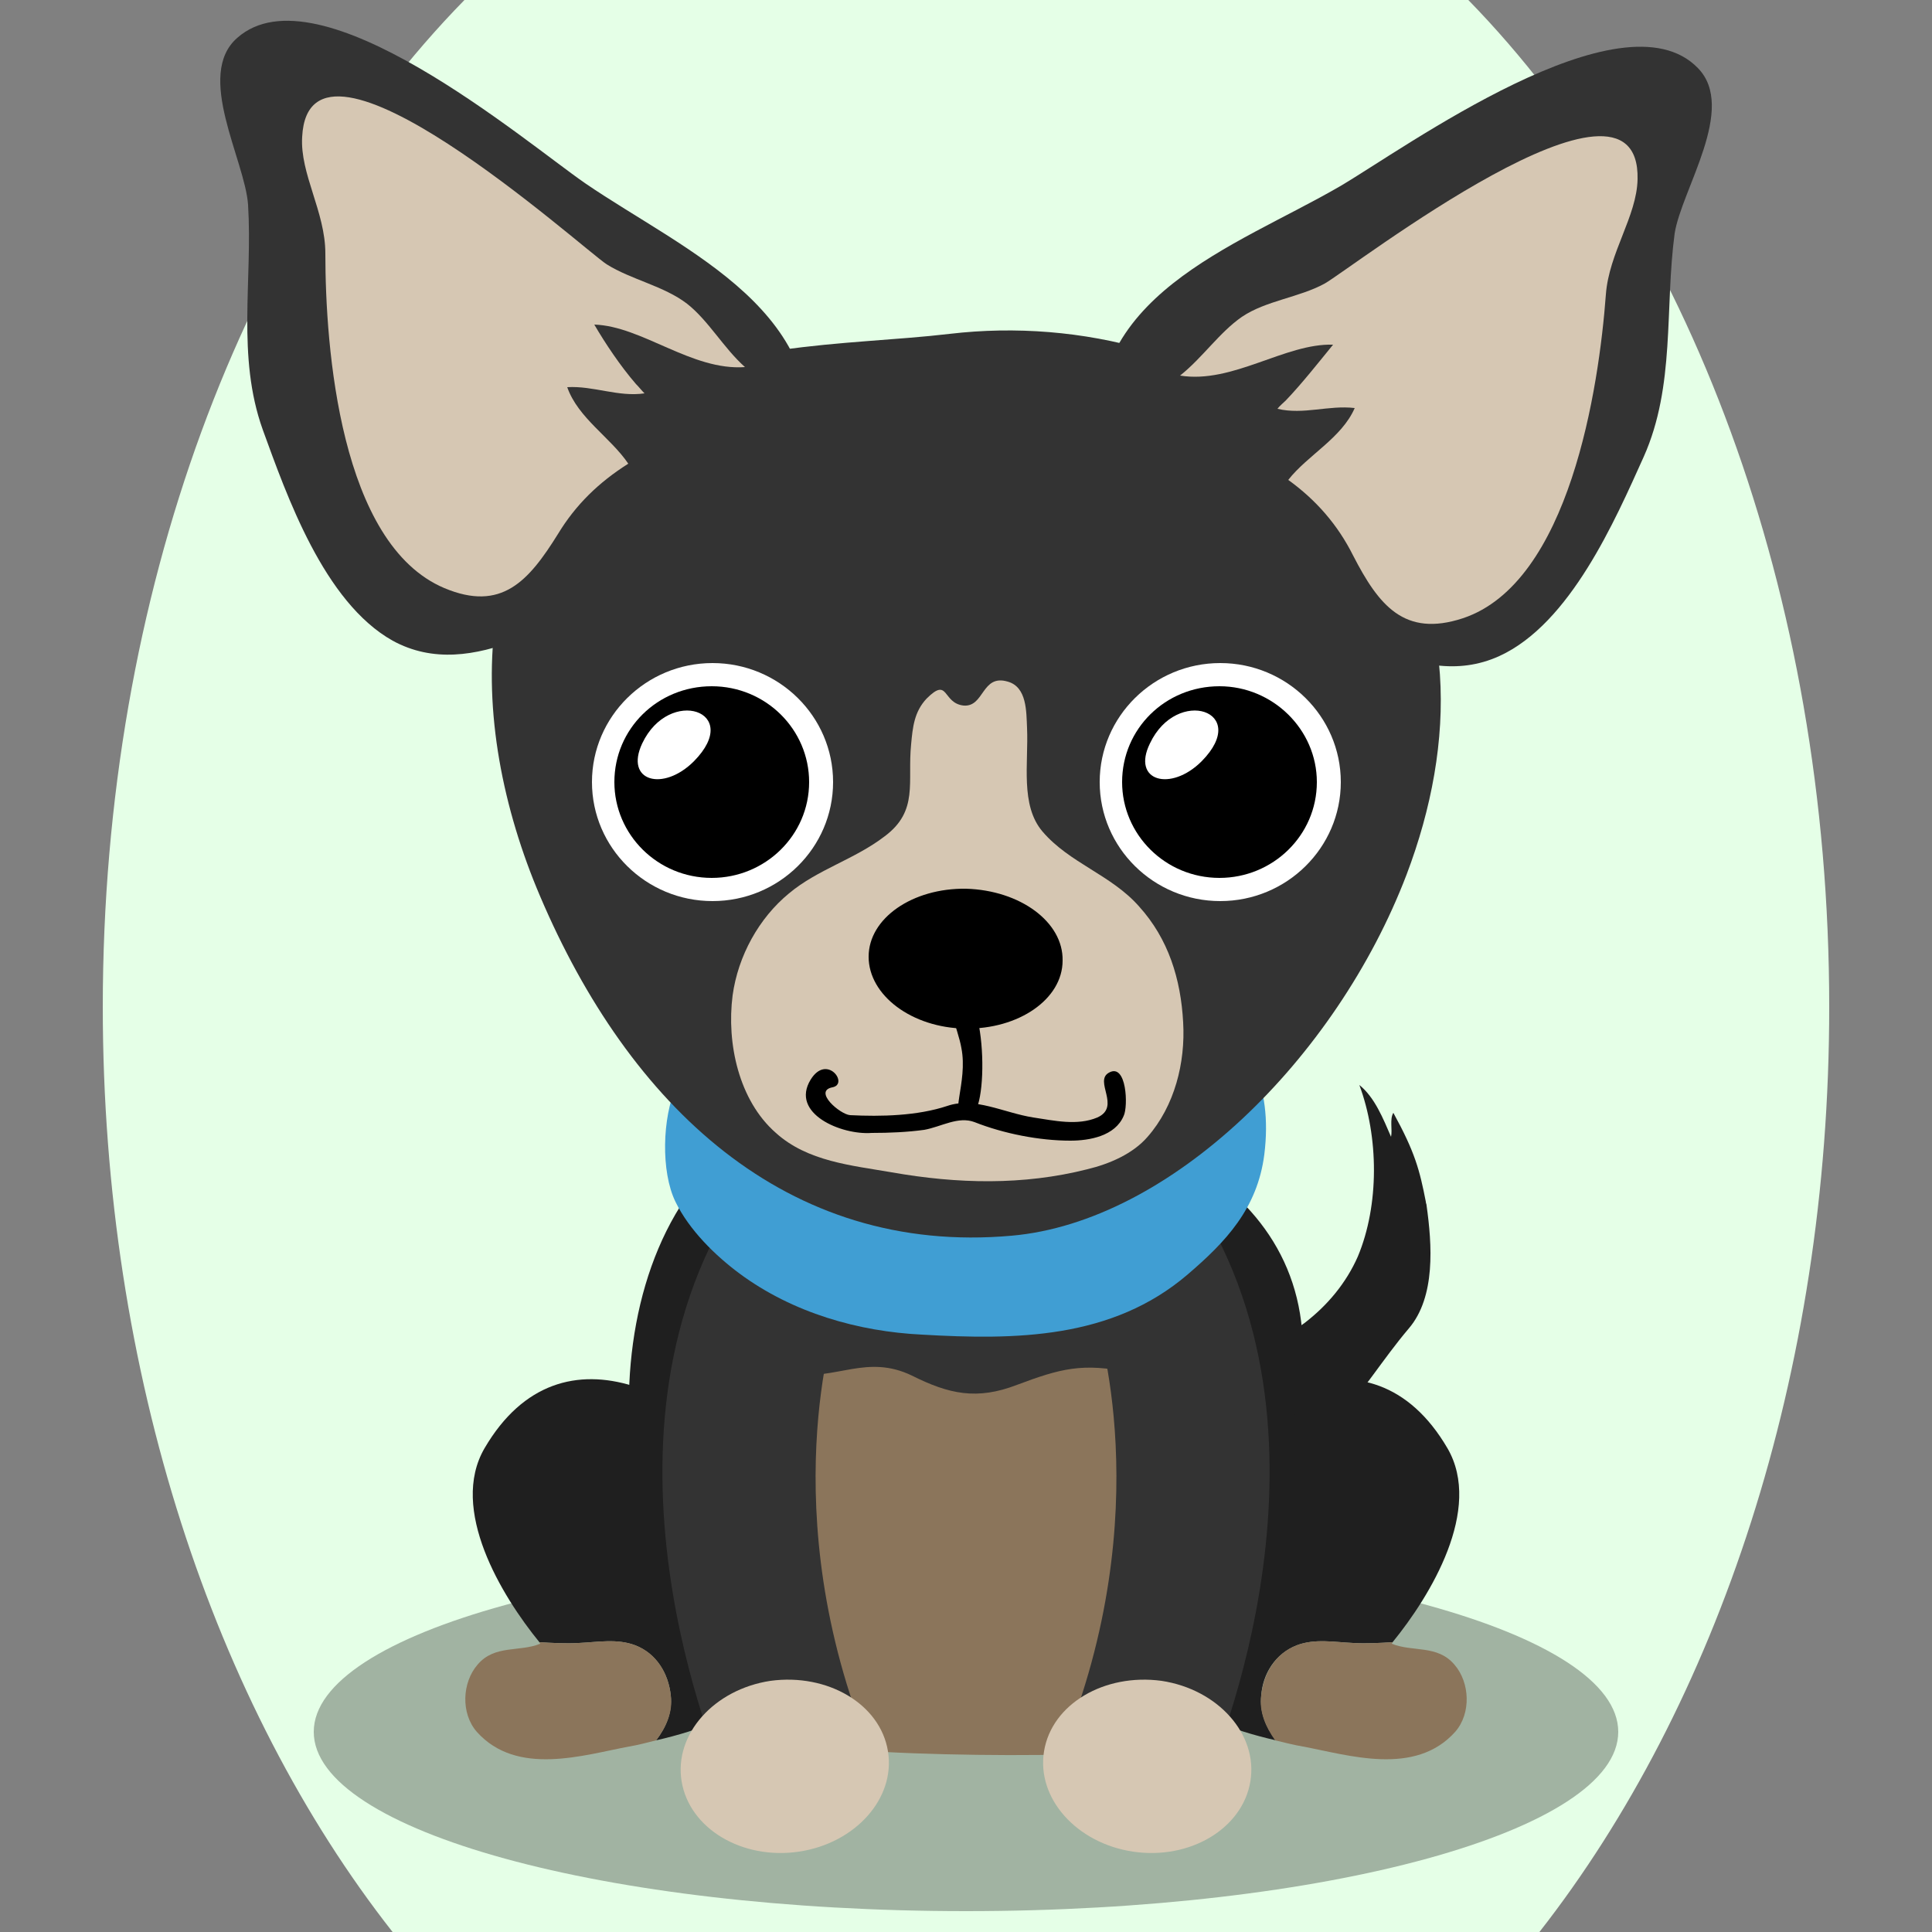
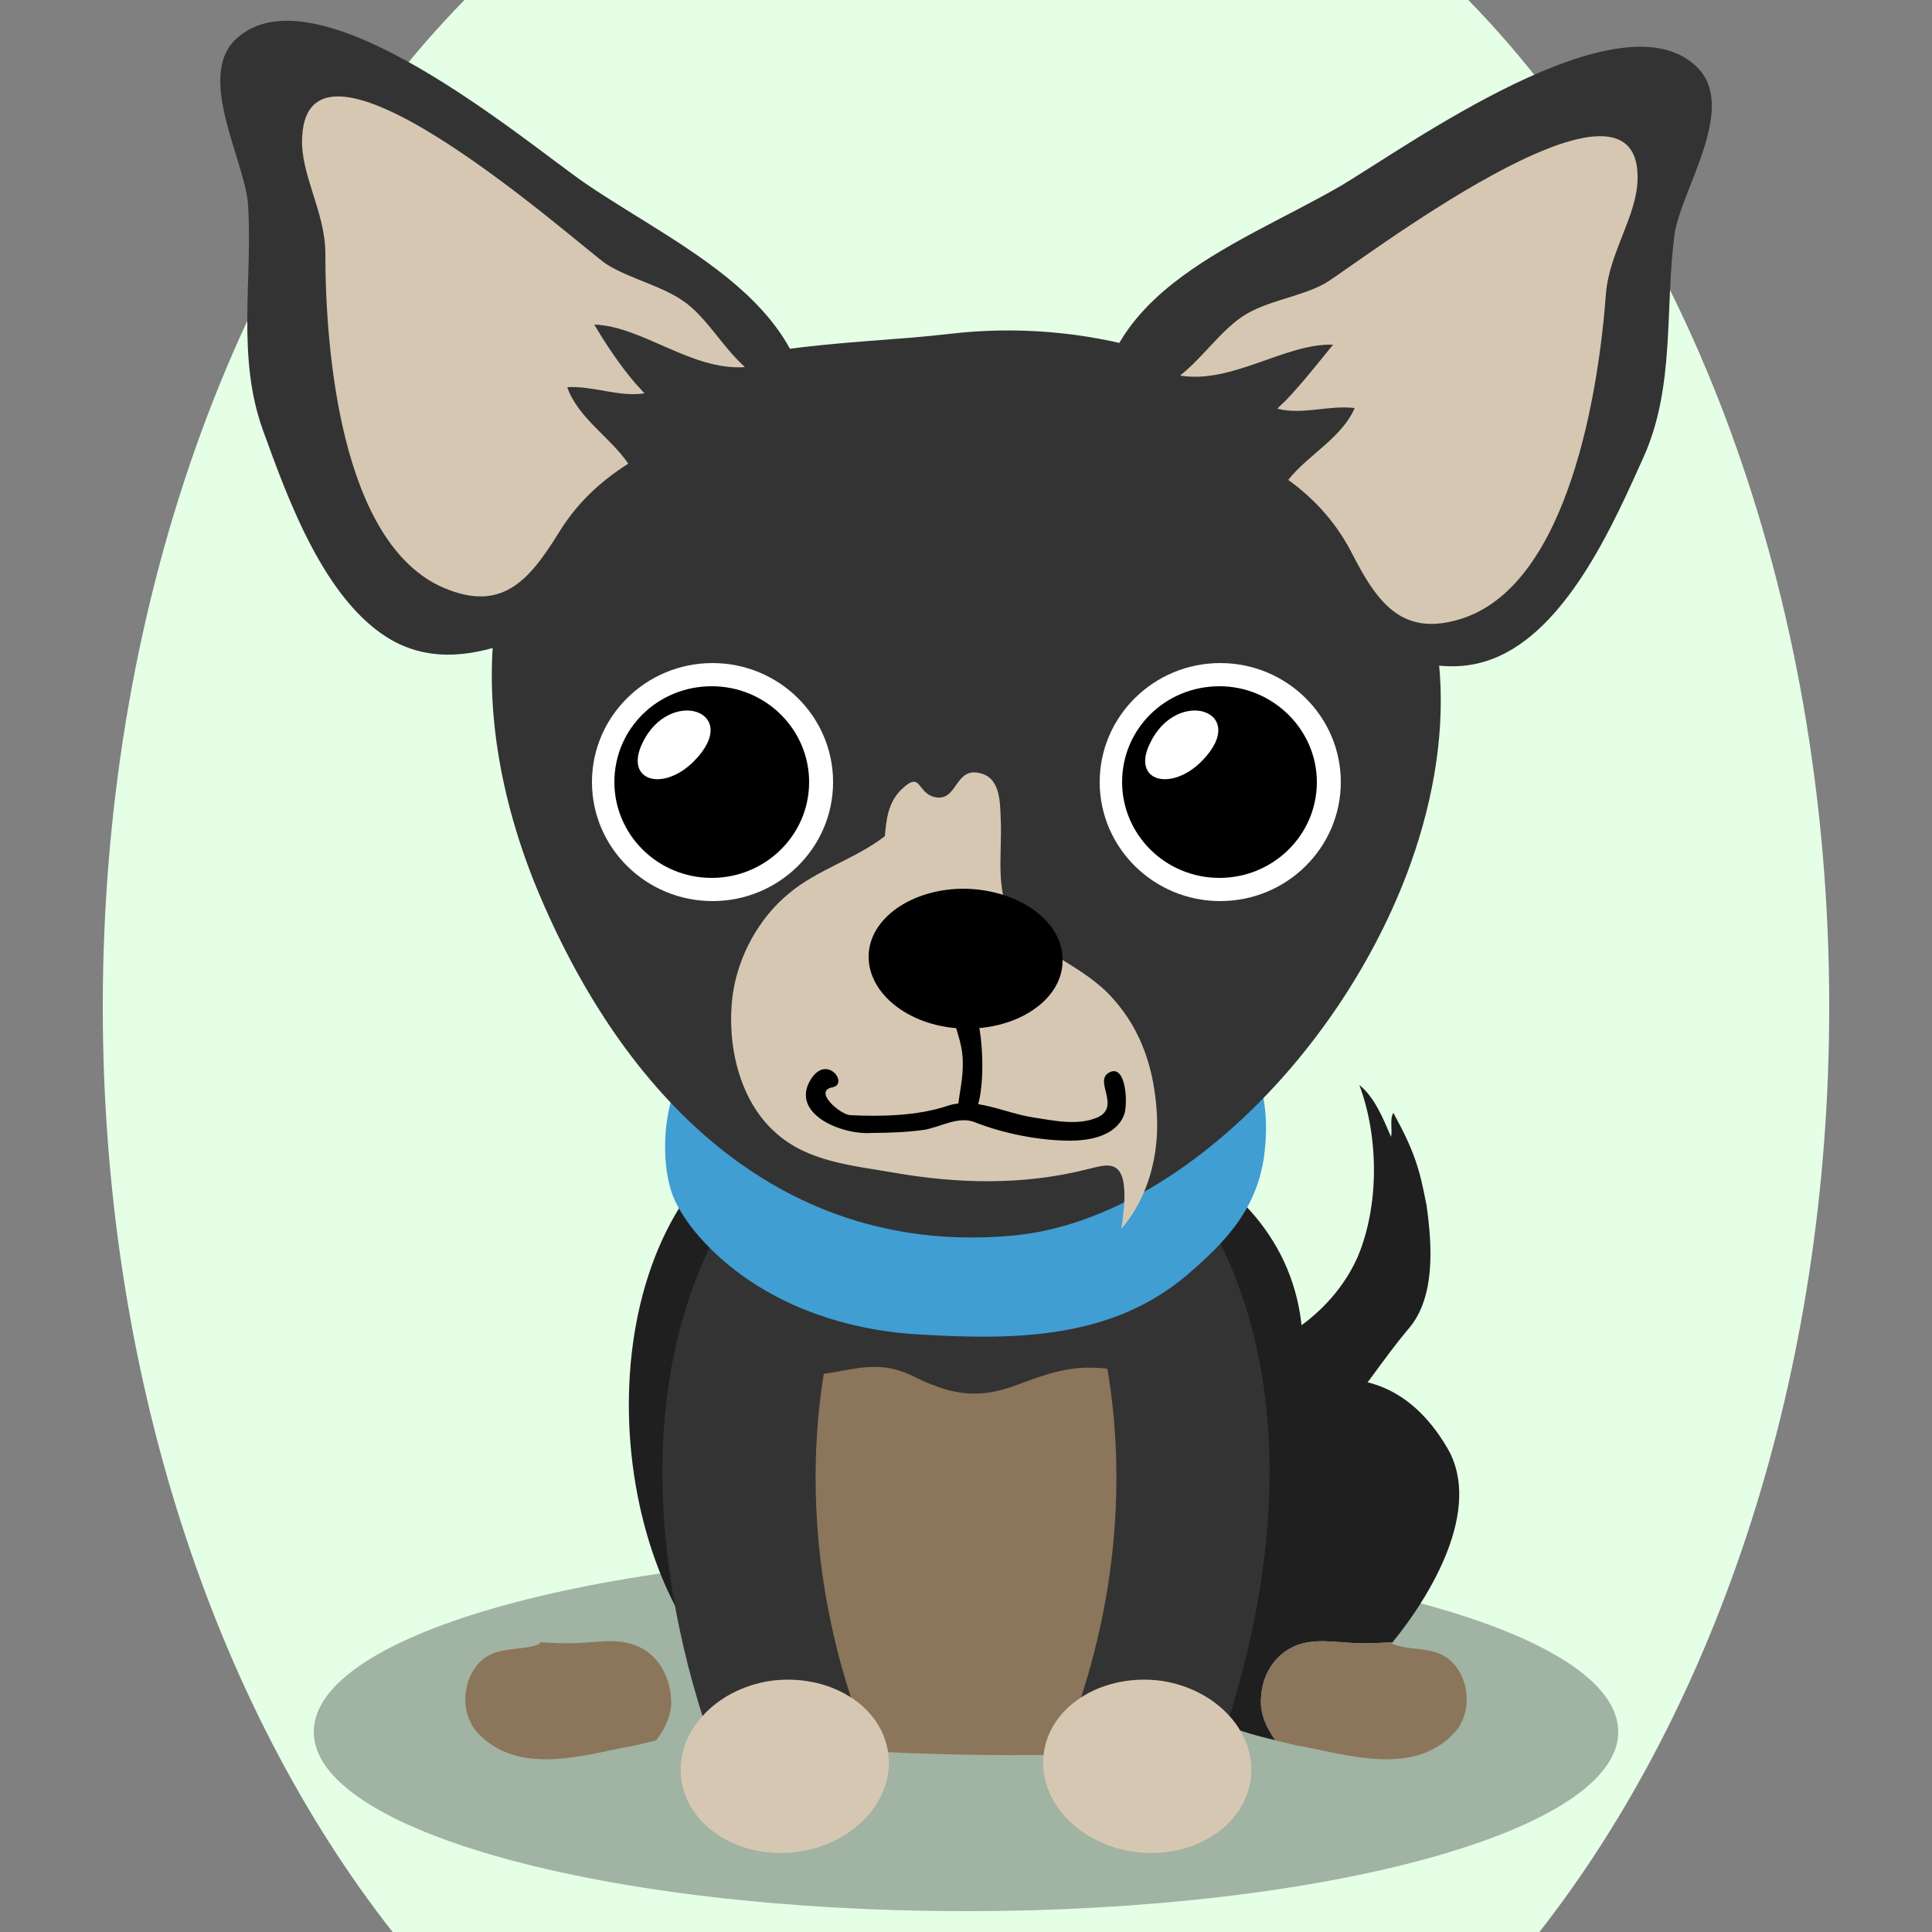
<svg xmlns="http://www.w3.org/2000/svg" version="1.1" id="Ebene_1" x="0px" y="0px" viewBox="0 0 250 250" style="enable-background:new 0 0 250 250;" xml:space="preserve">
  <rect x="0" y="0" width="250" height="250" fill="#808080" stroke="none" />
  <style type="text/css">
	.st0{fill:#1F1F1F;}
	.st1{opacity:0.3;}
	.st2{fill:#8b755b;}
	.st3{fill:#333333;}
	.st4{fill:#d6c7b3;}
	.st5{fill:#409ED3;}
	.st6{fill:#FFFFFF;}

.bgel{fill:#E5FFE7;}</style>
  <path class="bgel" d="M236.7,130.3c0,47.6-14.5,90.3-37.5,119.7H50.8c-23-29.3-37.5-72.1-37.5-119.7C13.3,76.6,31.7,29,60.1,0h129.9  C218.3,29,236.7,76.6,236.7,130.3z" />
  <g>
    <path class="st0" d="M184.5,155.5c0,0.2,0.1,0.3,0.1,0.5c0.7,5,1.2,11.8-2.3,15.9c-3.4,4-6.1,8.5-9.8,12.4   c-5.9,6.1-15.1,11-20.3,1.4c-2-3.7,0.3-6.4,3.8-8.2c4.1-2.2,9-3.5,12.8-6.3c3-2.3,5.4-5.2,6.9-8.6c2.8-6.7,2.7-15.5,0.2-22.2   c2,1.6,3.1,4.4,4.1,6.7c0.2-0.9-0.2-2.3,0.3-3.1C183.1,149.1,183.7,151.4,184.5,155.5z" />
    <path class="st1" d="M209.4,224.1c0,12.8-37.8,23.2-84.4,23.2c-46.6,0-84.4-10.4-84.4-23.2c0-12.8,37.8-23.2,84.4-23.2   C171.6,200.9,209.4,211.3,209.4,224.1z" />
    <g>
      <g>
-         <path class="st0" d="M100.8,194.5c-9.7-13.9-28.1-24.2-38.1-7.1c-4.6,7.9,2.2,19.1,7.1,25.1c1.7,0.1,3.4,0.2,5.1,0.1     c2.4-0.1,4.9-0.6,7.3,0.3c2.8,1.1,4.3,3.7,4.6,6.5c0.2,2.2-0.6,4.1-1.9,5.8c5.6-1.3,11.5-3.3,15.3-8     C104.8,211.5,105.3,201,100.8,194.5z" />
        <path class="st2" d="M86.8,219.4c-0.3-2.9-1.9-5.5-4.6-6.5c-2.3-0.9-4.9-0.4-7.3-0.3c-1.7,0.1-3.4,0-5.1-0.1     c0,0.1,0.1,0.1,0.1,0.2c-2.7,1.1-5.9,0.1-8.1,2.7c-2,2.3-2.2,6.3-0.1,8.7c5.2,5.8,13.8,3,19.7,1.9c1.2-0.2,2.3-0.5,3.5-0.8     C86.2,223.5,87.1,221.5,86.8,219.4z" />
      </g>
      <g>
        <path class="st0" d="M149.2,194.5c9.7-13.9,28.1-24.2,38.1-7.1c4.6,7.9-2.2,19.1-7.1,25.1c-1.7,0.1-3.4,0.2-5.1,0.1     c-2.4-0.1-4.9-0.6-7.3,0.3c-2.8,1.1-4.4,3.7-4.6,6.5c-0.2,2.2,0.6,4.1,1.9,5.8c-5.6-1.3-11.5-3.3-15.3-8     C145.2,211.5,144.7,201,149.2,194.5z" />
        <path class="st2" d="M163.2,219.4c0.3-2.9,1.9-5.5,4.6-6.5c2.3-0.9,4.9-0.4,7.3-0.3c1.7,0.1,3.4,0,5.1-0.1c0,0.1-0.1,0.1-0.1,0.2     c2.7,1.1,5.9,0.1,8.1,2.7c2,2.3,2.2,6.3,0.1,8.7c-5.2,5.8-13.8,3-19.7,1.9c-1.2-0.2-2.3-0.5-3.6-0.8     C163.8,223.5,162.9,221.5,163.2,219.4z" />
      </g>
    </g>
    <path class="st0" d="M125.3,143.1c-7.7,0-16.4-2-23.8,1.2c-24.7,10.6-25.1,51.6-9.7,70.3c9,10.8,24.5,10.4,37.1,10.1   c14.8-0.4,25.6,1.8,31-13.6c3.3-9.6,6-19.5,8-29.6C173.2,154.6,147.1,143,125.3,143.1z" />
    <path class="st2" d="M152.3,159.6c-6.8-12.9-26.1-12.9-36.6-9.8c-8.4,2.5-16.3,5.6-21,15.4c-2.7,5.7-3.1,11.3-1.5,17.6   c0.9,3.3,2.3,6.4,3.3,9.6c0.8,2.7,0.5,4.1,0.7,6.8c0.8,8.1,6.1,17.2,10.5,23c1.1,1.5,2.4,2.9,3.7,4.3c7.5,0.6,22.4,0.8,30,0.4   c4.1-4.1,7.2-10.4,9.9-15.8C158.5,197.1,160.8,175.5,152.3,159.6z" />
    <path class="st3" d="M109.3,164.5c-4-0.4-7.1-1.1-10.2,2.2c-3.9,4.2-2.2,10.3,3.6,11.1c5.5,0.8,9.5-2.6,15.3,0.2   c4.8,2.4,8.4,3.2,13.6,1.2c5.6-2.1,8.5-2.9,14.6-1.6c2.8,0.6,4.6,0.6,6-2.1c1.9-3.7,0.3-9.9-3.2-11.9c-3.3-1.9-8.7-0.9-12.3-0.5   c-4.8,0.6-8.7,2.5-13.6,2.2C118.5,164.9,113.8,164.9,109.3,164.5z" />
    <g>
      <g>
        <path class="st3" d="M141.8,170.7c0,0,8.3,24.8-4.4,55.7l18.5,4.3c0,0,19-41.8-0.2-73.9L141.8,170.7z" />
        <g>
          <path class="st4" d="M135.1,226.6c-1,6.1,4.2,11.9,11.5,13c7.4,1.1,14.2-3,15.2-9.1c1-6.1-4.2-11.9-11.5-13      C142.9,216.5,136.1,220.5,135.1,226.6z" />
        </g>
      </g>
      <g>
        <path class="st3" d="M108.2,170.7c0,0-8.3,24.8,4.4,55.7l-18.5,4.3c0,0-19-41.8,0.2-73.9L108.2,170.7z" />
        <g>
          <path class="st4" d="M114.9,226.6c1,6.1-4.2,11.9-11.5,13c-7.4,1.1-14.2-3-15.2-9.1c-1-6.1,4.2-11.9,11.5-13      C107.1,216.5,113.9,220.5,114.9,226.6z" />
        </g>
      </g>
    </g>
    <path class="st5" d="M87.5,140.6c-1.8,4-2,11-0.1,14.9c1.8,3.7,5.2,7,8.3,9.3c6.9,5.1,15.4,7.5,23.6,7.9   c12.1,0.7,24.6,0.6,34.4-7.8c4.9-4.2,9-8.5,9.9-15.5c2.3-18.5-13.7-22.7-27.3-25.3c-12.8-2.5-32.5-4.3-42.2,7.5   C92.1,134.2,89,137.5,87.5,140.6z" />
    <g>
      <path class="st3" d="M182,113.2c6.5-17.1,6.6-35.6-4.7-49.2c-7-8.4-18.8-15.7-28.9-18.7c-8.2-2.4-17-3.1-25.5-2.1    c-6.8,0.8-14.4,1-21.9,2.1c-6.8,1-13.4,2.7-18.9,6.2C60,65.6,60.2,93.3,69.9,116c11.5,27,31.8,46.5,61,43.9    C151.4,158.1,172.9,137,182,113.2z" />
    </g>
-     <path class="st4" d="M140.7,151.3c-8.3,2.1-16.8,1.9-25.3,0.4c-5.2-0.9-10.9-1.4-15-5.1c-4.8-4.2-6.4-11.6-5.6-17.8   c0.7-5.1,3.4-10,7.3-13.2c3.7-3.1,8.5-4.4,12.4-7.4c4.4-3.3,2.9-7,3.4-11.9c0.2-2.2,0.4-4.2,2-5.9c2.9-2.9,2,0.6,4.8,0.9   c2.7,0.2,2.3-4.1,5.7-3.1c2.5,0.7,2.4,3.9,2.5,6c0.2,4.6-0.9,10,2,13.4c3.5,4.1,8.9,5.6,12.5,9.7c3.8,4.2,5.4,9.4,5.7,15   c0.3,5.2-1.1,10.8-4.6,14.8C146.6,149.3,143.6,150.6,140.7,151.3z" />
+     <path class="st4" d="M140.7,151.3c-8.3,2.1-16.8,1.9-25.3,0.4c-5.2-0.9-10.9-1.4-15-5.1c-4.8-4.2-6.4-11.6-5.6-17.8   c0.7-5.1,3.4-10,7.3-13.2c3.7-3.1,8.5-4.4,12.4-7.4c0.2-2.2,0.4-4.2,2-5.9c2.9-2.9,2,0.6,4.8,0.9   c2.7,0.2,2.3-4.1,5.7-3.1c2.5,0.7,2.4,3.9,2.5,6c0.2,4.6-0.9,10,2,13.4c3.5,4.1,8.9,5.6,12.5,9.7c3.8,4.2,5.4,9.4,5.7,15   c0.3,5.2-1.1,10.8-4.6,14.8C146.6,149.3,143.6,150.6,140.7,151.3z" />
    <path d="M137.5,124.3c0,5-5.7,8.9-12.6,8.8c-6.9-0.1-12.5-4.3-12.5-9.3c0-5,5.7-8.9,12.6-8.8C132,115.2,137.6,119.3,137.5,124.3z" />
    <path d="M125,144.4c-2.4,0.5,0.3-4.3-0.6-8.8c-0.4-2.4-2.5-6.9-1-7.5c4.4-1.6,4.7,16.9,1.9,16.3C124.8,144.4,125.1,144.4,125,144.4   z" />
    <path d="M138.5,147.6c-4,0-8.6-0.9-12.4-2.4c-2.1-0.8-4.3,0.6-6.5,1c-2.2,0.3-4.5,0.4-6.8,0.4c-3.9,0.3-10.6-2.5-7.9-6.9   c2.1-3.4,5,0.6,2.8,1c-2.5,0.5,1,3.5,2.3,3.6c4,0.2,8.7,0.1,12.6-1.2c3.5-1.2,7.3,0.9,11.1,1.5c2.7,0.4,5.7,1.1,8.3,0   c3.1-1.4-0.5-4.7,1.5-5.8c2.3-1.3,2.5,4.4,1.9,5.6C144.3,147,141,147.6,138.5,147.6C137.8,147.6,141.1,147.6,138.5,147.6z" />
    <g>
      <g>
        <path class="st6" d="M173.5,101.2c0,8.5-7,15.4-15.6,15.4c-8.6,0-15.6-6.9-15.6-15.4c0-8.5,7-15.4,15.6-15.4     C166.5,85.8,173.5,92.7,173.5,101.2z" />
      </g>
      <g>
        <path class="st6" d="M107.8,101.2c0,8.5-7,15.4-15.6,15.4c-8.6,0-15.6-6.9-15.6-15.4c0-8.5,7-15.4,15.6-15.4     C100.8,85.8,107.8,92.7,107.8,101.2z" />
        <path d="M104.7,101.2c0,6.9-5.7,12.4-12.6,12.4c-7,0-12.6-5.6-12.6-12.4c0-6.9,5.6-12.4,12.6-12.4     C99.1,88.8,104.7,94.4,104.7,101.2z" />
        <g>
          <path d="M170.4,101.2c0,6.9-5.7,12.4-12.6,12.4c-7,0-12.6-5.6-12.6-12.4c0-6.9,5.6-12.4,12.6-12.4      C164.7,88.8,170.4,94.4,170.4,101.2z" />
          <path class="st6" d="M148.8,96.2c3.5-7.4,13.1-4.2,6.7,2.3C151.5,102.5,146.4,101.1,148.8,96.2z" />
        </g>
        <path class="st6" d="M83.1,96.2c3.5-7.4,13.1-4.2,6.7,2.3C85.8,102.5,80.8,101.1,83.1,96.2z" />
      </g>
    </g>
    <g>
      <g>
        <path class="st3" d="M219.7,8.8c-9.8-10.1-38.1,10.5-46.3,15.3c-13.6,7.9-33.7,14.2-31.1,34.3c0.2,1.4,0.4,2.7,0.8,3.8     c2.6,9.1,12,8.8,19.6,12.7c9.5,4.9,20.5,14.9,31.3,10c9.2-4.2,15-17.6,18.7-25.8c4.1-9.2,2.7-19.2,4-28.9     C217.6,24.5,224.8,14,219.7,8.8z" />
        <path class="st4" d="M166.4,51.8c-0.4,0.4-0.8,0.7-1.1,1.1c3.4,0.8,6.6-0.5,10-0.1c-1.7,3.9-6.1,6.1-8.6,9.3     c3.6,2.6,6.4,5.8,8.4,9.8c3.3,6.4,6.6,10.6,14.2,8.1c13.8-4.6,17.6-29.8,18.5-41.9c0.4-5.4,4-10.1,4.1-14.9     c0.4-17.5-37.1,11.6-40.5,13.5c-3.3,1.8-7.6,2.2-10.7,4.3c-2.9,2-5.1,5.3-8,7.6c6.8,1.1,13.6-4.2,19.8-4     C170.7,46.8,168.5,49.6,166.4,51.8z" />
      </g>
      <g>
        <path class="st3" d="M30.7,4.9c10.5-9.3,37.2,13.4,45,18.8c13,8.9,32.6,16.7,28.5,36.6c-0.3,1.4-0.6,2.7-1,3.8     c-3.2,8.9-12.6,7.9-20.5,11.2c-9.8,4.1-21.5,13.3-31.9,7.6C41.9,77.9,37.1,64.1,34,55.6c-3.4-9.5-1.3-19.3-1.9-29.1     C31.7,20.7,25.2,9.7,30.7,4.9z" />
        <path class="st4" d="M82.3,49.7c0.4,0.4,0.7,0.8,1.1,1.2c-3.4,0.5-6.6-1-10-0.8c1.4,4,5.6,6.5,7.9,9.9c-3.8,2.4-6.8,5.3-9.1,9.1     c-3.8,6.1-7.3,10.1-14.7,7C44,70.4,42.1,45,42.1,32.8c0-5.4-3.3-10.3-3-15.1c0.9-17.5,36.2,14.4,39.4,16.5     c3.2,2,7.4,2.8,10.4,5.1c2.8,2.2,4.7,5.7,7.5,8.2C89.5,48,83.1,42.2,76.9,42C78.3,44.4,80.3,47.4,82.3,49.7z" />
      </g>
    </g>
  </g>
</svg>